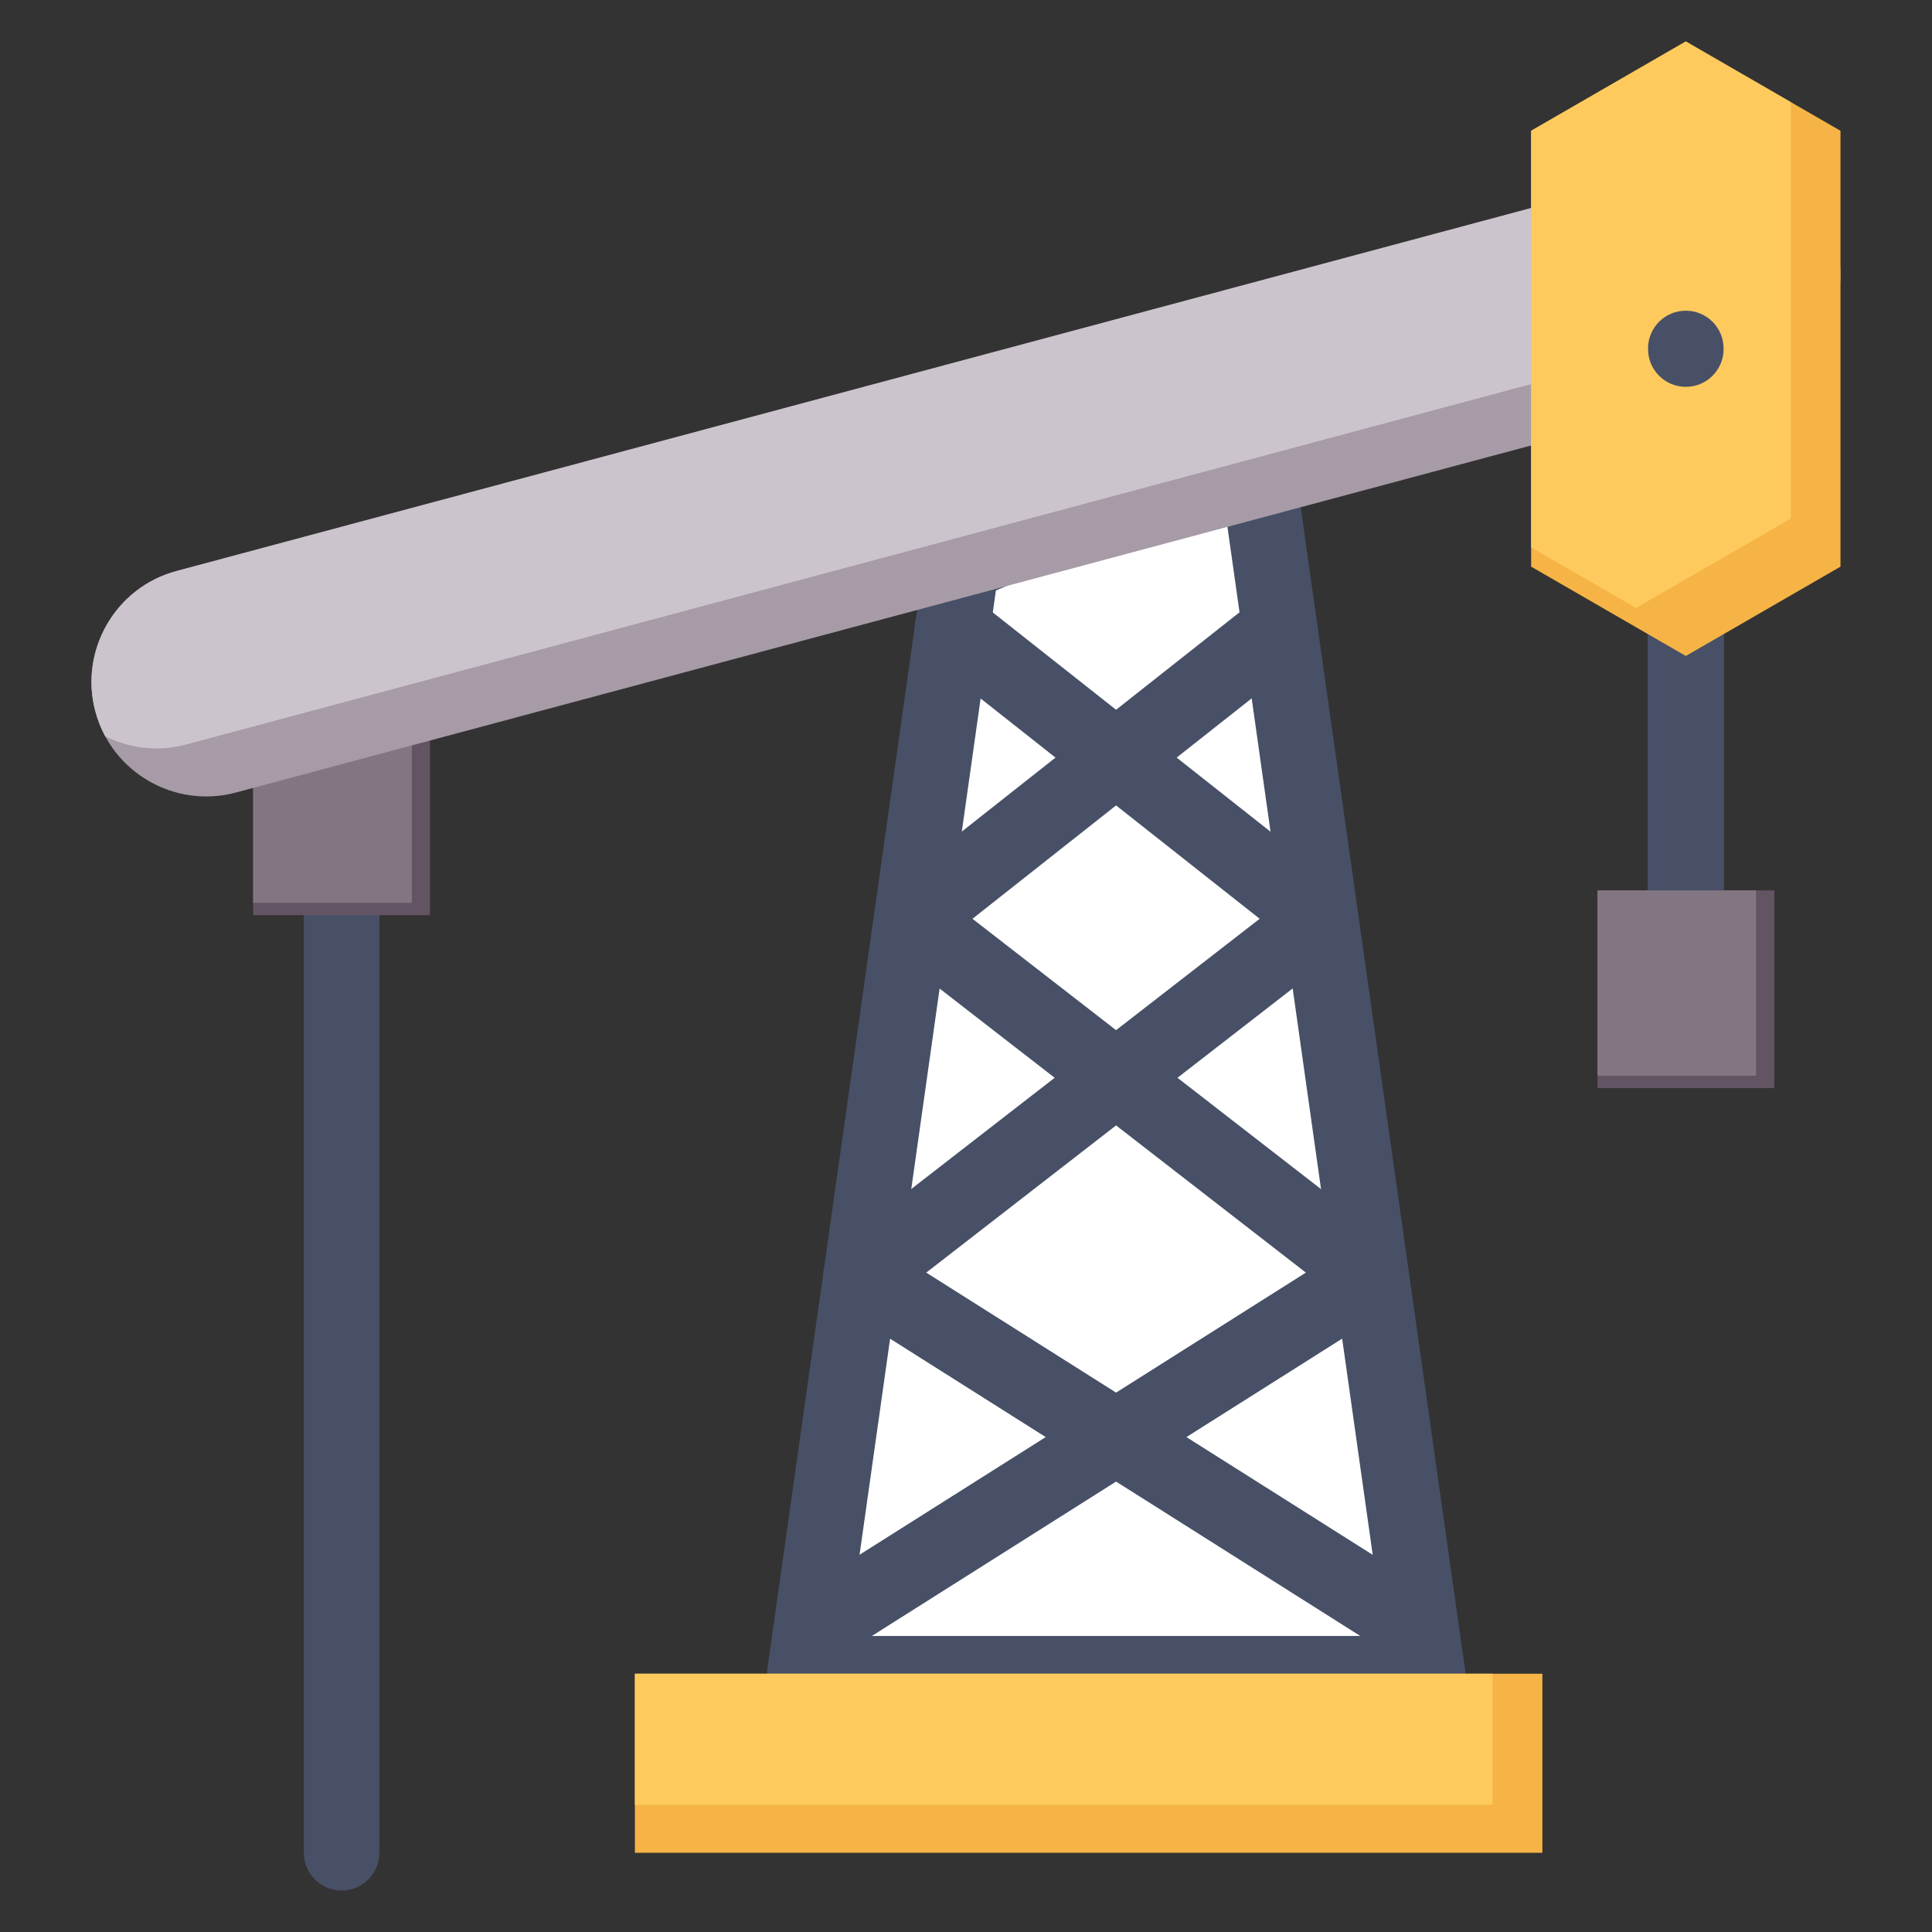
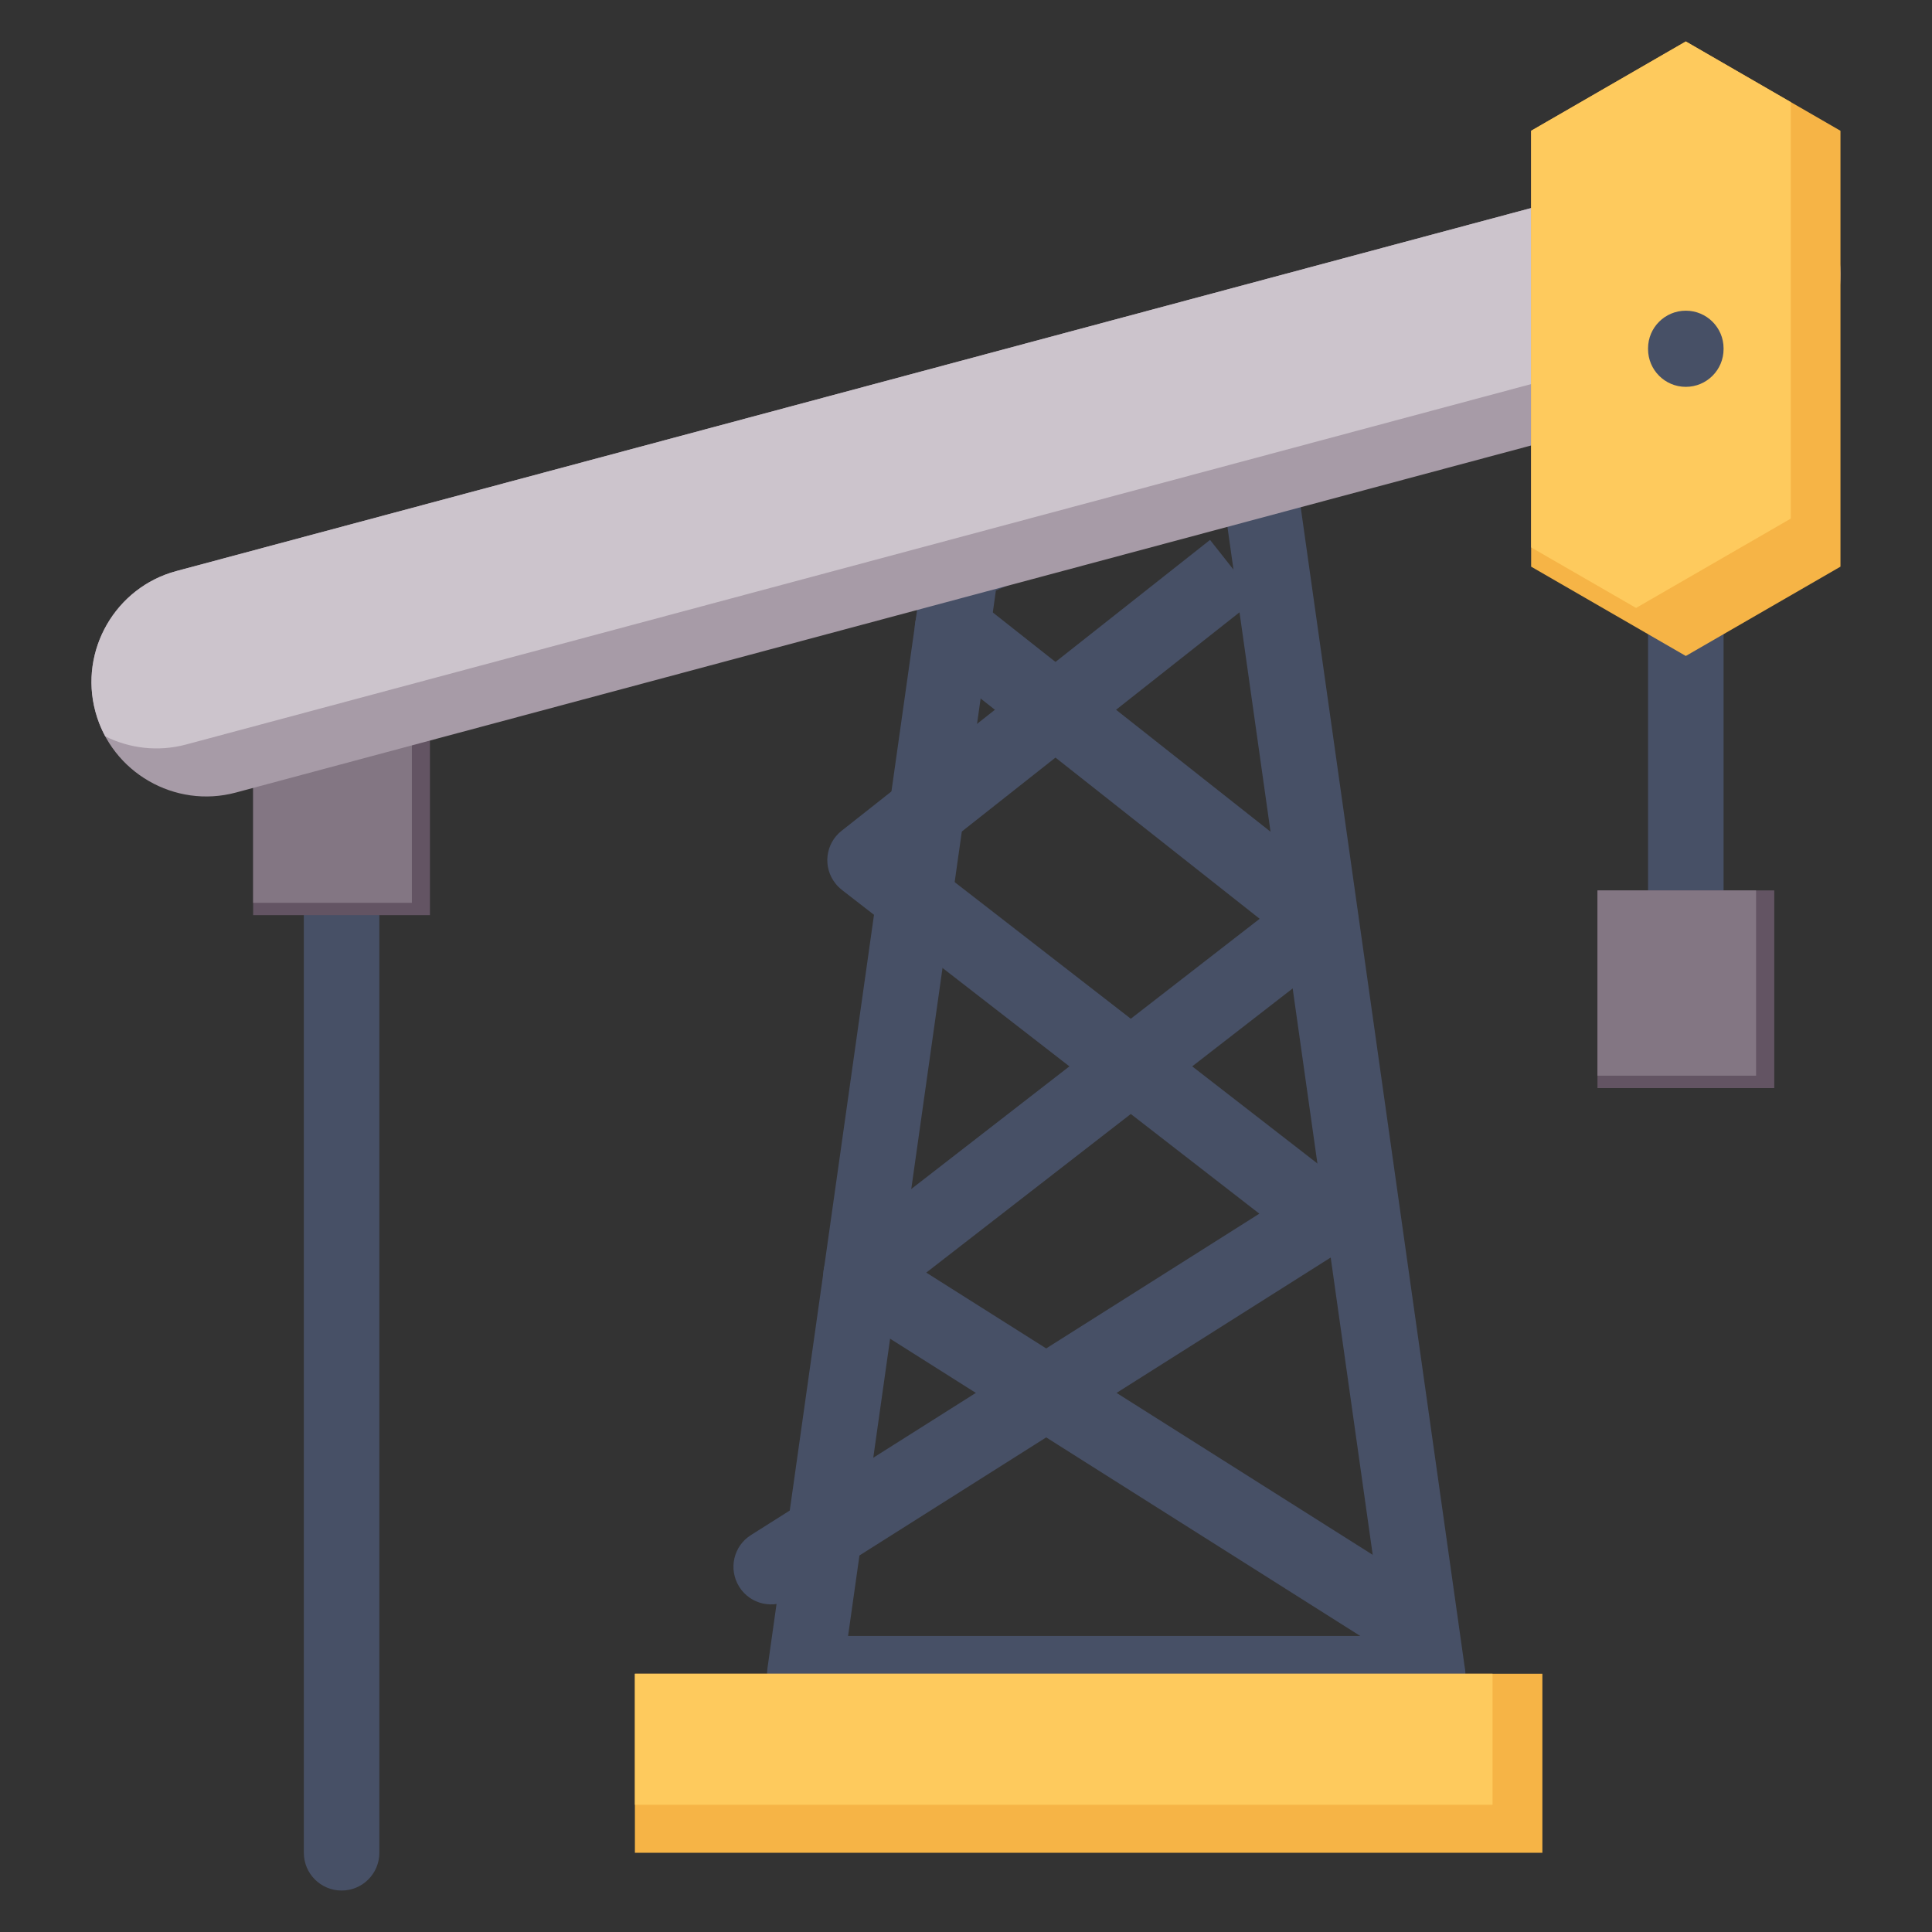
<svg xmlns="http://www.w3.org/2000/svg" id="Layer_1" viewBox="0 0 512 512" data-name="Layer 1">
  <rect x="0" y="0" width="512" height="512" fill="#333333" stroke="none" />
  <path d="m80.521 242.521c0-5.499 4.479-9.978 10.006-9.978s10.006 4.479 10.006 9.978v248.485c0 5.527-4.479 10.006-10.006 10.006-5.528 0-10.006-4.479-10.006-10.006z" fill="#475066" />
  <g fill="#475066">
    <path d="m456.764 251.451c0 8.022-4.479 14.513-10.006 14.513s-10.006-6.491-10.006-14.513v-90.198c0-8.022 4.479-14.542 10.006-14.542s10.006 6.52 10.006 14.542z" />
-     <path d="m446.758 266.077c-5.58 0-10.12-6.562-10.12-14.626v-90.199c0-8.08 4.54-14.654 10.12-14.654s10.12 6.574 10.12 14.654v90.199c0 8.064-4.54 14.626-10.12 14.626zm0-119.253c-5.455 0-9.893 6.473-9.893 14.428v90.199c0 7.939 4.438 14.399 9.893 14.399s9.893-6.46 9.893-14.399v-90.199c0-7.955-4.438-14.428-9.893-14.428z" />
  </g>
  <path d="m67.085 190.165h46.857v52.356h-46.857z" fill="#635463" />
  <path d="m67.085 190.137h42.066v49.125h-42.066z" fill="#837683" />
-   <path d="m254.824 149.517-41.556 294.037h82.516 82.545l-41.556-294.037-4.705-33.166z" fill="#fff" fill-rule="evenodd" />
  <path d="m263.923 156.49-39.175 277.058h142.073l-39.94-282.642-2.863-20.211-60.094 25.795zm-60.548 285.676 41.499-293.471c.312-3.572 2.495-6.832 6.01-8.334l77.244-33.194v.028c.794-.369 1.672-.595 2.579-.737 5.443-.737 10.488 3.061 11.254 8.532l4.677 33.165 41.471 293.301c.142.68.227 1.361.227 2.098 0 5.528-4.479 10.006-10.006 10.006h-165.062v-.028c-.454 0-.907-.028-1.361-.113-5.471-.737-9.269-5.783-8.532-11.254z" fill="#475066" />
-   <path d="m333.003 158.701c4.309-3.401 10.573-2.693 13.975 1.644 3.402 4.309 2.665 10.573-1.644 13.975l-87.619 69.166 111.798 86.712c4.365 3.345 5.159 9.609 1.786 13.975-.765.992-1.672 1.814-2.693 2.409l-146.608 92.693c-4.677 2.92-10.828 1.531-13.748-3.118-2.948-4.677-1.559-10.828 3.118-13.748l134.702-85.153-110.636-85.805h.028c-.652-.482-1.219-1.049-1.729-1.701-3.43-4.309-2.693-10.573 1.644-13.975l97.625-77.074z" fill="#475066" />
+   <path d="m333.003 158.701l-87.619 69.166 111.798 86.712c4.365 3.345 5.159 9.609 1.786 13.975-.765.992-1.672 1.814-2.693 2.409l-146.608 92.693c-4.677 2.92-10.828 1.531-13.748-3.118-2.948-4.677-1.559-10.828 3.118-13.748l134.702-85.153-110.636-85.805h.028c-.652-.482-1.219-1.049-1.729-1.701-3.43-4.309-2.693-10.573 1.644-13.975l97.625-77.074z" fill="#475066" />
  <path d="m246.206 174.32c-4.309-3.402-5.046-9.666-1.644-13.975 3.402-4.337 9.666-5.045 13.975-1.644l97.625 77.074c4.309 3.402 5.046 9.666 1.644 13.975-.51.652-1.106 1.219-1.729 1.701h.028l-110.636 85.805 134.702 85.153c4.649 2.92 6.066 9.071 3.118 13.748-2.92 4.649-9.071 6.038-13.748 3.118l-146.608-92.693c-1.021-.595-1.928-1.417-2.693-2.409-3.373-4.365-2.579-10.63 1.786-13.975l111.798-86.712-87.619-69.166z" fill="#475066" />
  <g fill-rule="evenodd">
    <path d="m62.493 210.036 402.746-107.915c16.158-4.337 25.824-21.089 21.487-37.219-4.337-16.158-21.061-25.824-37.219-21.487l-402.746 107.916c-16.157 4.309-25.824 21.062-21.487 37.219 4.309 16.157 21.061 25.824 37.219 21.487z" fill="#a79ba7" />
    <path d="m470.909 45.598c-6.406-3.203-13.975-4.195-21.401-2.183l-402.747 107.916c-16.157 4.309-25.824 21.062-21.487 37.219.624 2.324 1.502 4.535 2.608 6.576 6.406 3.203 13.975 4.167 21.402 2.183l402.746-107.915c16.157-4.337 25.824-21.089 21.487-37.219-.624-2.353-1.502-4.536-2.608-6.577z" fill="#ccc4cc" />
    <path d="m446.757 10.987 40.989 23.67v115.512l-40.989 23.669-40.989-23.669v-115.512z" fill="#f6b446" />
    <path d="m446.757 10.987 27.808 16.073v110.381l-40.989 23.669-27.808-16.044v-110.409z" fill="#feca5d" />
  </g>
  <path d="m423.343 235.973h46.857v52.384h-46.857z" fill="#635463" />
  <path d="m423.343 235.973h42.038v49.096h-42.038z" fill="#837683" />
  <path d="m168.254 443.554h240.491v47.452h-240.491z" fill="#f6b446" />
  <path d="m168.254 443.554h227.282v34.724h-227.282z" fill="#feca5d" />
  <path d="m436.751 92.314c0-5.5 4.479-9.978 10.006-9.978s10.006 4.479 10.006 9.978v.198c0 5.528-4.479 10.006-10.006 10.006s-10.006-4.479-10.006-10.006z" fill="#475066" />
</svg>